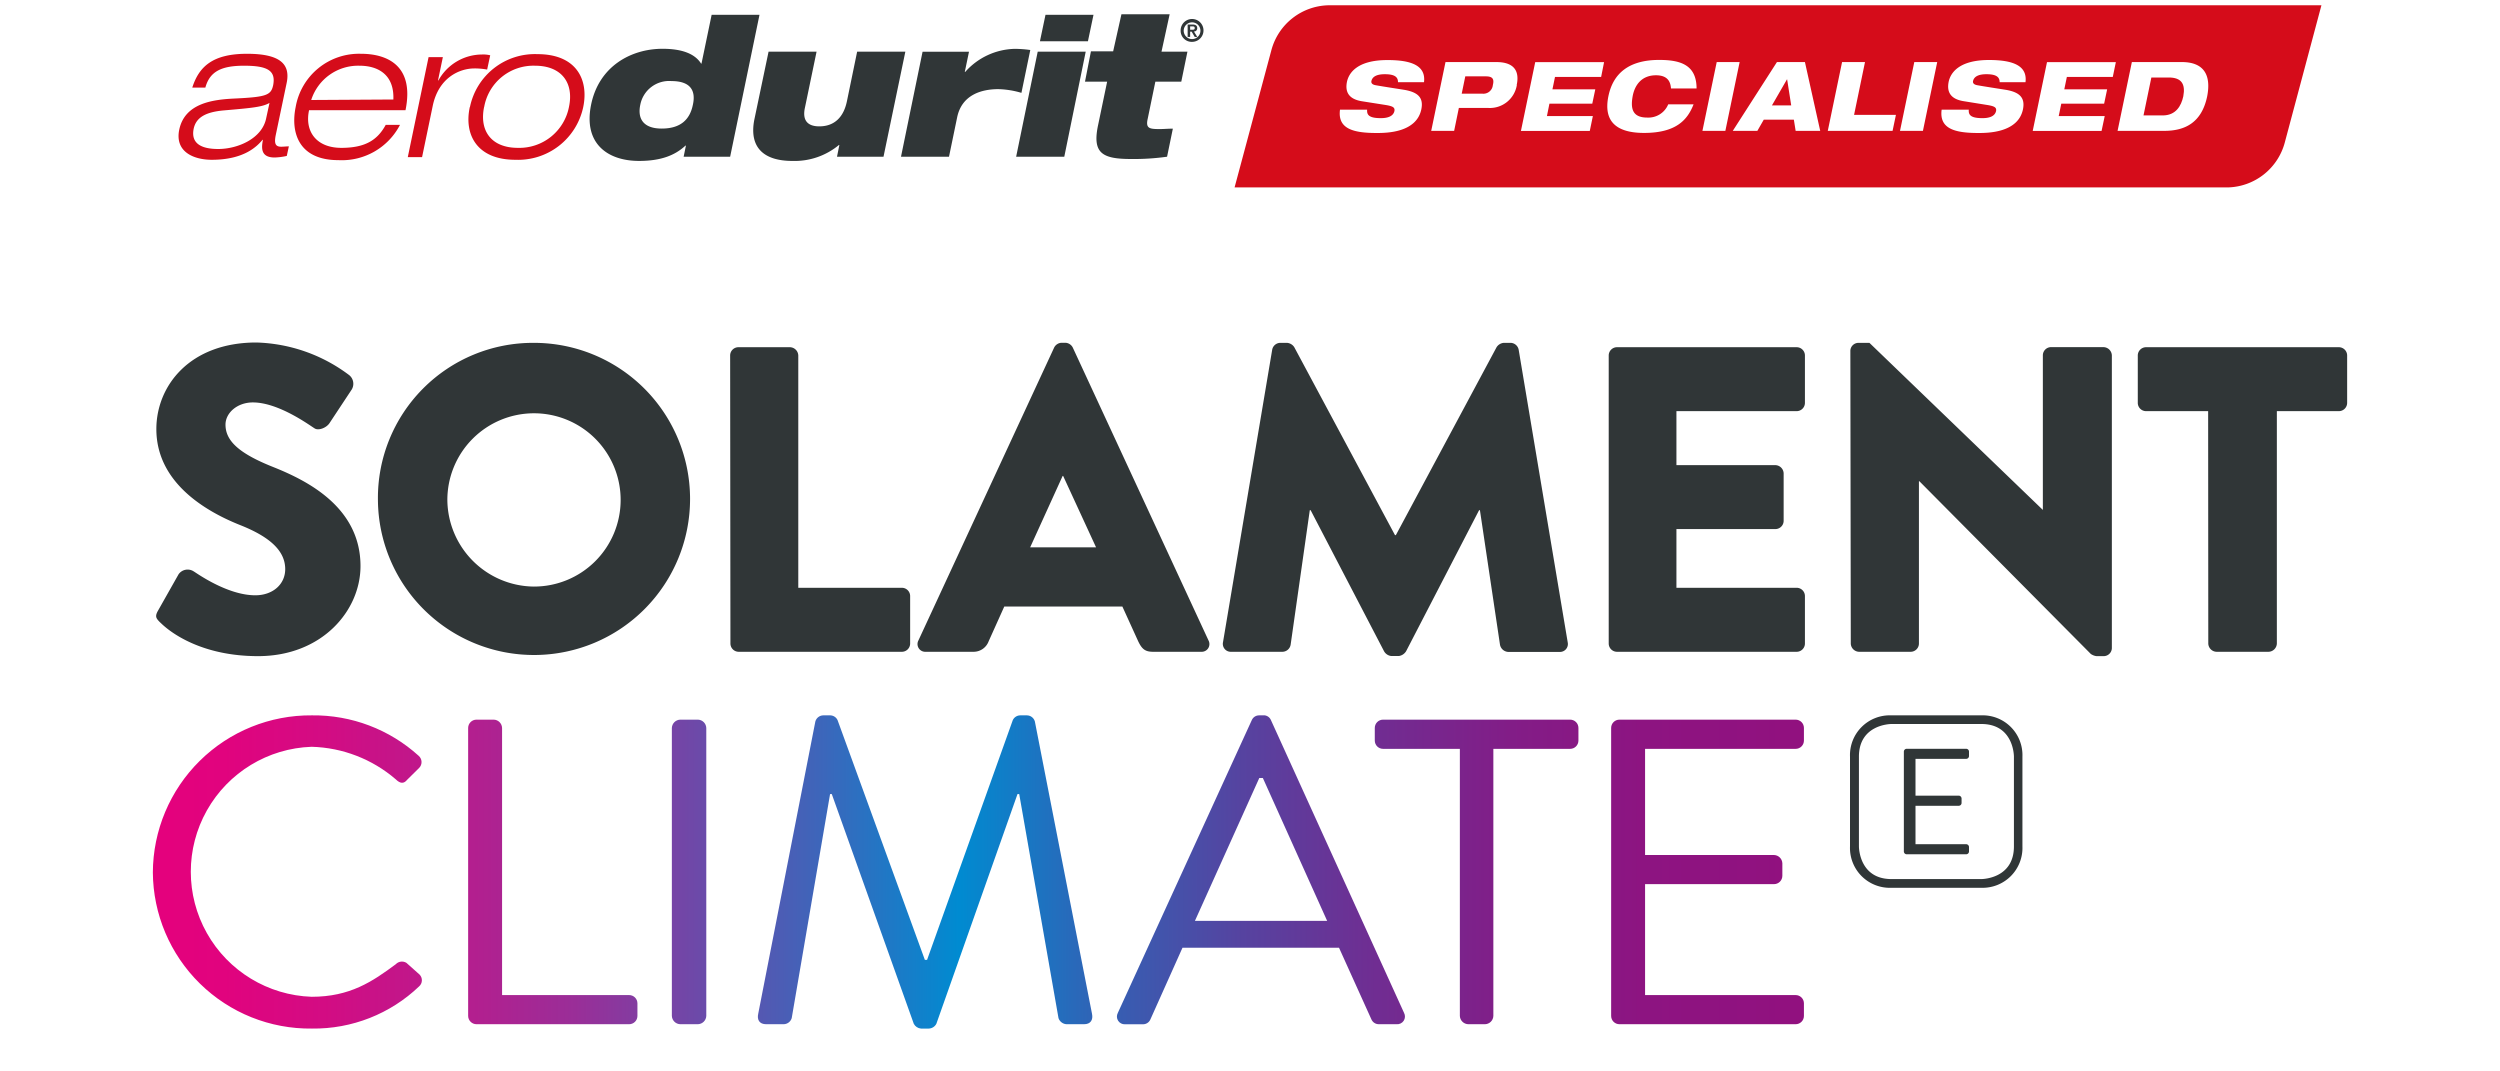
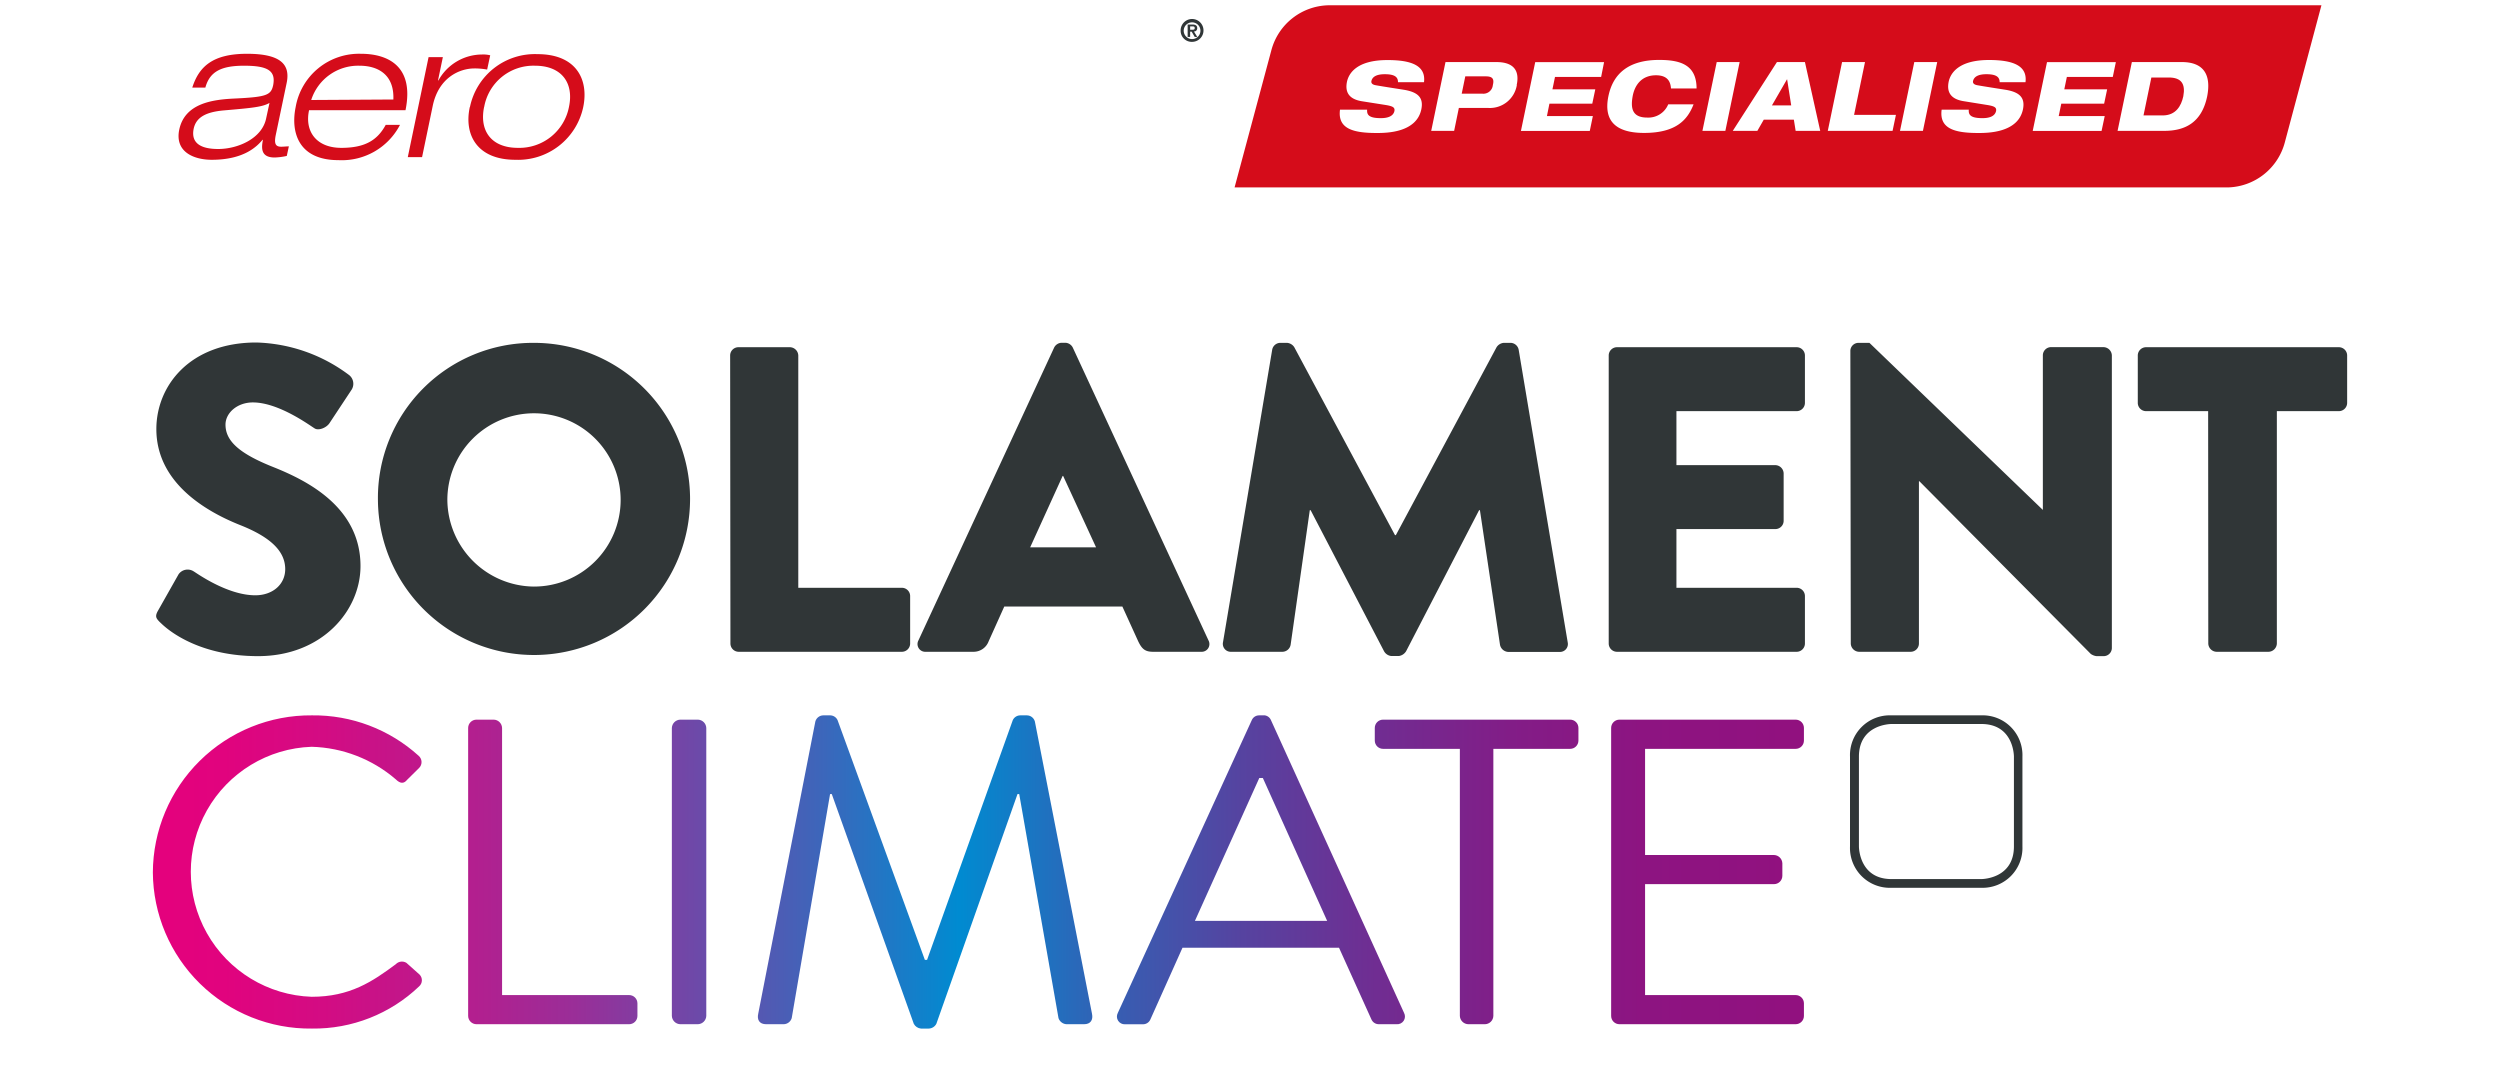
<svg xmlns="http://www.w3.org/2000/svg" viewBox="0 0 350 150">
  <defs>
    <style>.cls-1{fill:none;}.cls-2{fill:#303637;}.cls-3{clip-path:url(#clip-path);}.cls-4{fill:url(#Unbenannter_Verlauf_4);}.cls-5{fill:#d50c1a;}</style>
    <clipPath id="clip-path">
      <path class="cls-1" d="M66.71,100.75a1.17,1.17,0,0,0-1.17,1.16v40.32a1.17,1.17,0,0,0,1.17,1.16H88.07a1.16,1.16,0,0,0,1.17-1.16v-1.76a1.16,1.16,0,0,0-1.17-1.16H70.29v-37.4a1.2,1.2,0,0,0-1.17-1.16Zm28.53,0a1.21,1.21,0,0,0-1.18,1.16v40.32a1.21,1.21,0,0,0,1.18,1.16h2.47a1.21,1.21,0,0,0,1.17-1.16V101.91a1.21,1.21,0,0,0-1.17-1.16Zm98.4,0a1.16,1.16,0,0,0-1.17,1.16v1.77a1.16,1.16,0,0,0,1.17,1.16h10.74v37.39a1.21,1.21,0,0,0,1.17,1.16h2.35a1.2,1.2,0,0,0,1.17-1.16V104.84h10.74a1.16,1.16,0,0,0,1.17-1.16v-1.77a1.16,1.16,0,0,0-1.17-1.16Zm33.09,0a1.16,1.16,0,0,0-1.17,1.16v40.32a1.16,1.16,0,0,0,1.17,1.16h24.65a1.16,1.16,0,0,0,1.17-1.16v-1.76a1.16,1.16,0,0,0-1.17-1.16H230.31V123.78h18.05a1.17,1.17,0,0,0,1.17-1.16v-1.77a1.21,1.21,0,0,0-1.17-1.15H230.31V104.84h21.07a1.16,1.16,0,0,0,1.17-1.16v-1.77a1.16,1.16,0,0,0-1.17-1.16ZM21.4,122.13A22,22,0,0,0,43.68,144a21.31,21.31,0,0,0,15-5.91,1.14,1.14,0,0,0,.07-1.64l-1.85-1.65a1.19,1.19,0,0,0-1.49.19c-3.27,2.43-6.41,4.56-11.78,4.56a17.51,17.51,0,0,1,0-35A18.82,18.82,0,0,1,55.4,109.1c.62.61,1.12.67,1.61.06l1.66-1.64a1.16,1.16,0,0,0-.06-1.71,21.85,21.85,0,0,0-14.93-5.66,22.08,22.08,0,0,0-22.28,22m121.44-22a1.16,1.16,0,0,0-1.05.67l-12,33.56h-.31l-12.22-33.56a1.15,1.15,0,0,0-1-.67h-1a1.17,1.17,0,0,0-1.11.85l-8,40.93c-.19.85.18,1.46,1.11,1.46h2.47a1.2,1.2,0,0,0,1.11-.85l5.37-31.37h.24l11.48,32.16a1.26,1.26,0,0,0,1,.67h1.11a1.24,1.24,0,0,0,1.05-.67l11.36-32.16h.24l5.5,31.37a1.26,1.26,0,0,0,1.11.85h2.47c.92,0,1.29-.61,1.11-1.46l-8-40.93a1.17,1.17,0,0,0-1.11-.85Zm33.46,8.77h.5c3,6.64,6,13.34,9,20H167.29Zm0-8.77a1.11,1.11,0,0,0-1.05.67l-18.76,41a1.08,1.08,0,0,0,1,1.58H160a1.12,1.12,0,0,0,1.05-.67l4.5-10.05h21.91L192,142.72a1.12,1.12,0,0,0,1.05.67h2.47a1.08,1.08,0,0,0,1.05-1.58l-18.64-41a1.1,1.1,0,0,0-1.05-.67Z" />
    </clipPath>
    <linearGradient id="Unbenannter_Verlauf_4" x1="-612.83" y1="373.86" x2="-612.04" y2="373.86" gradientTransform="matrix(293.39, 0, 0, -293.39, 179817.29, 109805.92)" gradientUnits="userSpaceOnUse">
      <stop offset="0" stop-color="#e6007c" />
      <stop offset="0.06" stop-color="#e1037e" />
      <stop offset="0.12" stop-color="#d30c83" />
      <stop offset="0.19" stop-color="#bb1a8c" />
      <stop offset="0.27" stop-color="#9a2e98" />
      <stop offset="0.34" stop-color="#6f48a8" />
      <stop offset="0.42" stop-color="#3b67bb" />
      <stop offset="0.5" stop-color="#008bd1" />
      <stop offset="0.52" stop-color="#0c81ca" />
      <stop offset="0.59" stop-color="#355fb3" />
      <stop offset="0.67" stop-color="#5643a0" />
      <stop offset="0.75" stop-color="#702d92" />
      <stop offset="0.83" stop-color="#821d87" />
      <stop offset="0.91" stop-color="#8d1481" />
      <stop offset="1" stop-color="#91117f" />
    </linearGradient>
  </defs>
  <g id="Ebene_2" data-name="Ebene 2">
    <g id="Stage">
      <rect class="cls-1" width="350" height="150" />
    </g>
    <g id="CLIMATE_E" data-name="CLIMATE E">
      <path class="cls-2" d="M309.16,90.09a1.19,1.19,0,0,0,1.15,1.16h7.29a1.2,1.2,0,0,0,1.16-1.16V57.56h8.69a1.16,1.16,0,0,0,1.15-1.15V49.77a1.16,1.16,0,0,0-1.15-1.16h-27a1.16,1.16,0,0,0-1.16,1.16v6.64a1.16,1.16,0,0,0,1.16,1.15h8.69Zm-50.05,0a1.19,1.19,0,0,0,1.15,1.16h7.23a1.16,1.16,0,0,0,1.16-1.16V67.37h.06l24,24.18a1.82,1.82,0,0,0,.79.31h1a1.15,1.15,0,0,0,1.16-1.1v-41a1.2,1.2,0,0,0-1.16-1.16h-7.29A1.15,1.15,0,0,0,286,49.77V71.39H286L261.72,48H260.2a1.14,1.14,0,0,0-1.15,1.1Zm-33.89,0a1.16,1.16,0,0,0,1.16,1.16h25.15a1.16,1.16,0,0,0,1.16-1.16V83.45a1.16,1.16,0,0,0-1.16-1.16H234.7V74.07h13.85a1.16,1.16,0,0,0,1.16-1.16V66.27a1.19,1.19,0,0,0-1.16-1.15H234.7V57.56h16.83a1.16,1.16,0,0,0,1.16-1.15V49.77a1.16,1.16,0,0,0-1.16-1.16H226.38a1.16,1.16,0,0,0-1.16,1.16Zm-54-.18a1.11,1.11,0,0,0,1.15,1.34h7.17a1.18,1.18,0,0,0,1.15-1l2.68-18.82h.12l10.27,19.73a1.32,1.32,0,0,0,1,.68h1.1a1.42,1.42,0,0,0,1-.68l10.21-19.73h.12L210,90.27a1.24,1.24,0,0,0,1.16,1h7.17a1.11,1.11,0,0,0,1.15-1.34L212.62,49a1.18,1.18,0,0,0-1.1-1h-1a1.33,1.33,0,0,0-1,.61l-14.1,26.31h-.12L181.2,48.61a1.33,1.33,0,0,0-1-.61h-1a1.17,1.17,0,0,0-1.1,1Zm-27-13.28,4.55-10h.07l4.61,10ZM129.54,91.25h6.69a2.25,2.25,0,0,0,2.18-1.47l2.19-4.87h16.53l2.19,4.81c.54,1.16,1,1.53,2.12,1.53h6.75a1.08,1.08,0,0,0,1-1.59l-19-41a1.22,1.22,0,0,0-1-.67h-.61a1.22,1.22,0,0,0-1,.67l-19,41a1.08,1.08,0,0,0,1,1.59m-27.32-1.16a1.16,1.16,0,0,0,1.15,1.16h22.85a1.16,1.16,0,0,0,1.16-1.16V83.45a1.16,1.16,0,0,0-1.16-1.16H111.76V49.77a1.2,1.2,0,0,0-1.15-1.16h-7.24a1.16,1.16,0,0,0-1.15,1.16ZM62.63,70a12.13,12.13,0,1,1,12.1,12.12A12.24,12.24,0,0,1,62.63,70m-9.72,0A21.85,21.85,0,1,0,74.73,48,21.71,21.71,0,0,0,52.91,70M22.45,87.16c1.4,1.41,5.78,4.7,13.68,4.7,8.93,0,14.34-6.34,14.34-12.61,0-8.29-7.54-12-12.28-13.89s-6.62-3.65-6.62-5.91c0-1.64,1.64-3.11,3.83-3.11,3.7,0,8.14,3.35,8.69,3.66s1.64-.12,2.06-.79l3.1-4.69a1.56,1.56,0,0,0-.36-2,22.61,22.61,0,0,0-13-4.57c-9.35,0-14,6.09-14,12.12,0,7.31,6.56,11.39,11.78,13.46,4.14,1.65,6.26,3.6,6.26,6.15,0,2.14-1.76,3.66-4.19,3.66-4,0-8.38-3.23-8.63-3.35A1.55,1.55,0,0,0,25,80.4l-2.86,5.06c-.49.85-.3,1.1.3,1.7" />
      <g class="cls-3">
        <rect class="cls-4" x="21.4" y="100.15" width="231.15" height="43.85" />
      </g>
      <path class="cls-2" d="M264.81,101.36c-.2,0-4.56.09-4.56,4.57V118.5c0,.19.07,4.57,4.56,4.57h12.58c.18,0,4.56-.08,4.56-4.57V105.93c0-.19-.07-4.57-4.56-4.57Zm12.58,22.93H264.81A5.58,5.58,0,0,1,259,118.5V105.93a5.57,5.57,0,0,1,5.78-5.78h12.58a5.57,5.57,0,0,1,5.78,5.78V118.5a5.58,5.58,0,0,1-5.78,5.79" />
-       <path class="cls-2" d="M266.54,119.2a.4.4,0,0,0,.4.4h8.32a.4.4,0,0,0,.4-.4v-.61a.4.4,0,0,0-.4-.4h-7.09v-5.38h6.05a.4.4,0,0,0,.4-.4v-.62a.41.41,0,0,0-.4-.4h-6.05v-5.15h7.09a.4.4,0,0,0,.4-.4v-.61a.4.4,0,0,0-.4-.4h-8.32a.4.4,0,0,0-.4.4Z" />
    </g>
    <g id="SPECIALISED">
-       <path class="cls-2" d="M151.9,11.43H155l-1.26,6.05c-.86,4,.59,4.78,4.65,4.78a33.26,33.26,0,0,0,5-.32l.81-3.93c-.64,0-1.29.06-1.83.06-1.45,0-2-.08-1.69-1.45l1.07-5.19h3.63l.86-4.2h-3.63L163.75,2H157l-1.16,5.19h-3.11Zm-6.31-5.65h6.72l.78-3.71h-6.72Zm-3.33,16.16H149l3-14.71h-6.72Zm-16.12,0h6.72L134,16.43c.65-3.15,3.39-3.95,5.78-3.95A12.47,12.47,0,0,1,143,13l1.24-6a16,16,0,0,0-2.18-.16,9.55,9.55,0,0,0-6.93,3.23h-.06l.59-2.83h-6.5Zm.61-14.71H120l-1.43,6.94c-.46,2.23-1.75,3.52-3.87,3.52-1.61,0-2.42-.81-2-2.66l1.62-7.8h-6.72l-2,9.55c-.78,4.08,1.58,5.75,5.32,5.75a9.72,9.72,0,0,0,6.53-2.23h.06l-.33,1.64h6.51ZM97,14.68C96.57,16.8,95.22,18,92.64,18s-3.41-1.39-3-3.33A4.11,4.11,0,0,1,94,11.35c2.6,0,3.46,1.26,3,3.33m-1.29,7.26h6.51l4.11-19.87H99.63L98.21,8.9h-.06c-.86-1.37-2.66-2.07-5.4-2.07-4.33,0-8.9,2.39-10,7.85s2.36,7.85,6.72,7.85c3,0,5-.75,6.5-2.15h.06Z" />
      <path class="cls-5" d="M67.78,15A7,7,0,0,1,74.9,9.2c3.74,0,5.46,2.42,4.76,5.75a7.08,7.08,0,0,1-7.15,5.75c-3.76,0-5.43-2.42-4.73-5.75m-2,0c-.86,3.9,1,7.42,6.37,7.42A9.32,9.32,0,0,0,81.65,15c.81-3.9-1-7.42-6.4-7.42A9.28,9.28,0,0,0,65.79,15m-8.7,7h2l1.48-7.12c.81-4,3.74-5.3,5.86-5.3a9.63,9.63,0,0,1,1.77.16l.43-2a4.12,4.12,0,0,0-1.15-.11,7,7,0,0,0-6.1,3.63h-.06L62,8H60Zm-13.52-8A6.9,6.9,0,0,1,50.32,9.2c2.66,0,4.89,1.29,4.75,4.73ZM54,17.48c-1.16,2.15-2.9,3.22-6.21,3.22-3.55,0-5.16-2.36-4.52-5.27h13.5c1.29-6.31-2.64-7.9-6.24-7.9A9,9,0,0,0,41.39,15c-.7,3.41.3,7.42,6,7.42A9.17,9.17,0,0,0,56,17.48Zm-16.73-.95c-.56,2.88-4,4.33-6.72,4.33-2.15,0-3.87-.64-3.44-2.82.35-1.69,1.83-2.36,4.19-2.58,4.06-.35,5.43-.48,6.43-1.05Zm-8.52-4.27C29.37,10,31,9.2,34.18,9.2c3.31,0,4.46.7,4.06,2.74-.3,1.37-.91,1.64-5.3,1.85-3.09.14-7.07.62-7.85,4.38-.64,3.15,2.13,4.2,4.55,4.2,4.54,0,6.34-1.88,7.12-2.8h.05c-.21,1.1-.35,2.48,1.64,2.48a8.83,8.83,0,0,0,1.7-.22l.29-1.34c-.35,0-.72.05-1.07.05-.78,0-1-.4-.78-1.56l1.53-7.31c.59-2.69-.89-4.14-5.54-4.14-4.81,0-6.72,1.8-7.66,4.73Z" />
      <path class="cls-2" d="M165.29,4.3a1.6,1.6,0,1,1,1.6,1.56,1.55,1.55,0,0,1-1.6-1.56m.43,0a1.17,1.17,0,1,0,2.34,0,1.17,1.17,0,1,0-2.34,0m.55-.87h.66c.43,0,.68.14.68.51a.44.44,0,0,1-.46.47l.47.76h-.36l-.43-.74h-.21v.74h-.35Zm.35.73h.3c.19,0,.34,0,.34-.24s-.2-.22-.35-.22h-.29Z" />
      <polygon class="cls-5" points="250.17 11.12 248.07 14.76 250.77 14.76 250.2 11.12 250.17 11.12" />
      <path class="cls-5" d="M208,10.69h-2.86l-.5,2.42h2.86A1.33,1.33,0,0,0,209,11.9C209.23,11,208.9,10.69,208,10.69Z" />
      <path class="cls-5" d="M185.94.74A8.47,8.47,0,0,0,178,7l-5.16,19.24H311.87a8.47,8.47,0,0,0,8-6.29L325,.74Zm13.42,10.77h-3.64c0-.66-.36-1.12-1.85-1.12-1.08,0-1.72.31-1.87.94-.07.31.13.52.59.6.8.15,3.16.51,4.09.66,1.72.32,2.67,1,2.3,2.74-.7,3.26-4.91,3.29-6.24,3.29-3.28,0-5.5-.58-5.14-3.27h3.8c-.06.73.25,1.19,1.92,1.19.82,0,1.72-.19,1.9-1,.09-.53-.27-.69-1.35-.86l-3.11-.49c-1.92-.28-2.47-1.29-2.19-2.72.26-1.26,1.45-3.06,5.65-3.06C197.71,8.4,199.64,9.24,199.36,11.51Zm13,.39a3.83,3.83,0,0,1-4.06,3.21h-4.06l-.66,3.21h-3.21l2-9.63h7.12C212.1,8.69,212.73,10.07,212.34,11.9Zm11.8-1.13H217.7l-.36,1.74h6l-.42,2h-6l-.35,1.74H223l-.43,2.08h-9.64l2-9.63h9.64Zm6.47,5.69a3,3,0,0,0,2.92-1.85h3.55c-.82,2.09-2.35,4-6.93,4-4.08,0-5.67-1.78-5-5.11s3-5.11,7.11-5.11c2.94,0,5.24.66,5.24,4h-3.58c-.06-.7-.27-1.85-2.1-1.85-2,0-3,1.36-3.28,3S228.52,16.46,230.61,16.46Zm7.71,1.86,2-9.63h3.21l-2,9.63Zm13.05,0-.25-1.57h-4.21l-.9,1.57h-3.44l6.18-9.63h3.92l2.14,9.63Zm13.57,0h-9.07l2-9.63h3.21l-1.53,7.39h5.86Zm4.25,0H266l2-9.63h3.21Zm14.38-6.81h-3.64c0-.66-.37-1.12-1.85-1.12-1.08,0-1.72.31-1.87.94-.07.31.13.52.59.6.8.15,3.15.51,4.09.66,1.72.32,2.66,1,2.3,2.74-.7,3.26-4.91,3.29-6.24,3.29-3.28,0-5.5-.58-5.14-3.27h3.8c-.06.73.25,1.19,1.92,1.19.82,0,1.72-.19,1.9-1,.09-.53-.27-.69-1.35-.86L275,14.18c-1.92-.28-2.47-1.29-2.19-2.72.26-1.26,1.45-3.06,5.65-3.06C281.92,8.4,283.85,9.24,283.57,11.51Zm12.2-.74h-6.43L289,12.51h6l-.42,2h-6l-.36,1.74h6.44l-.44,2.08h-9.64l2-9.63h9.64ZM309,13.51c-.79,3.77-3.23,4.81-6,4.81h-6.54l2-9.63h7C308.37,8.69,309.63,10.31,309,13.51Z" />
      <path class="cls-5" d="M303.62,10.85h-2.43l-1.1,5.31h2.68c1.85,0,2.6-1.33,2.89-2.67C306,11.7,305.35,10.85,303.62,10.85Z" />
    </g>
  </g>
</svg>